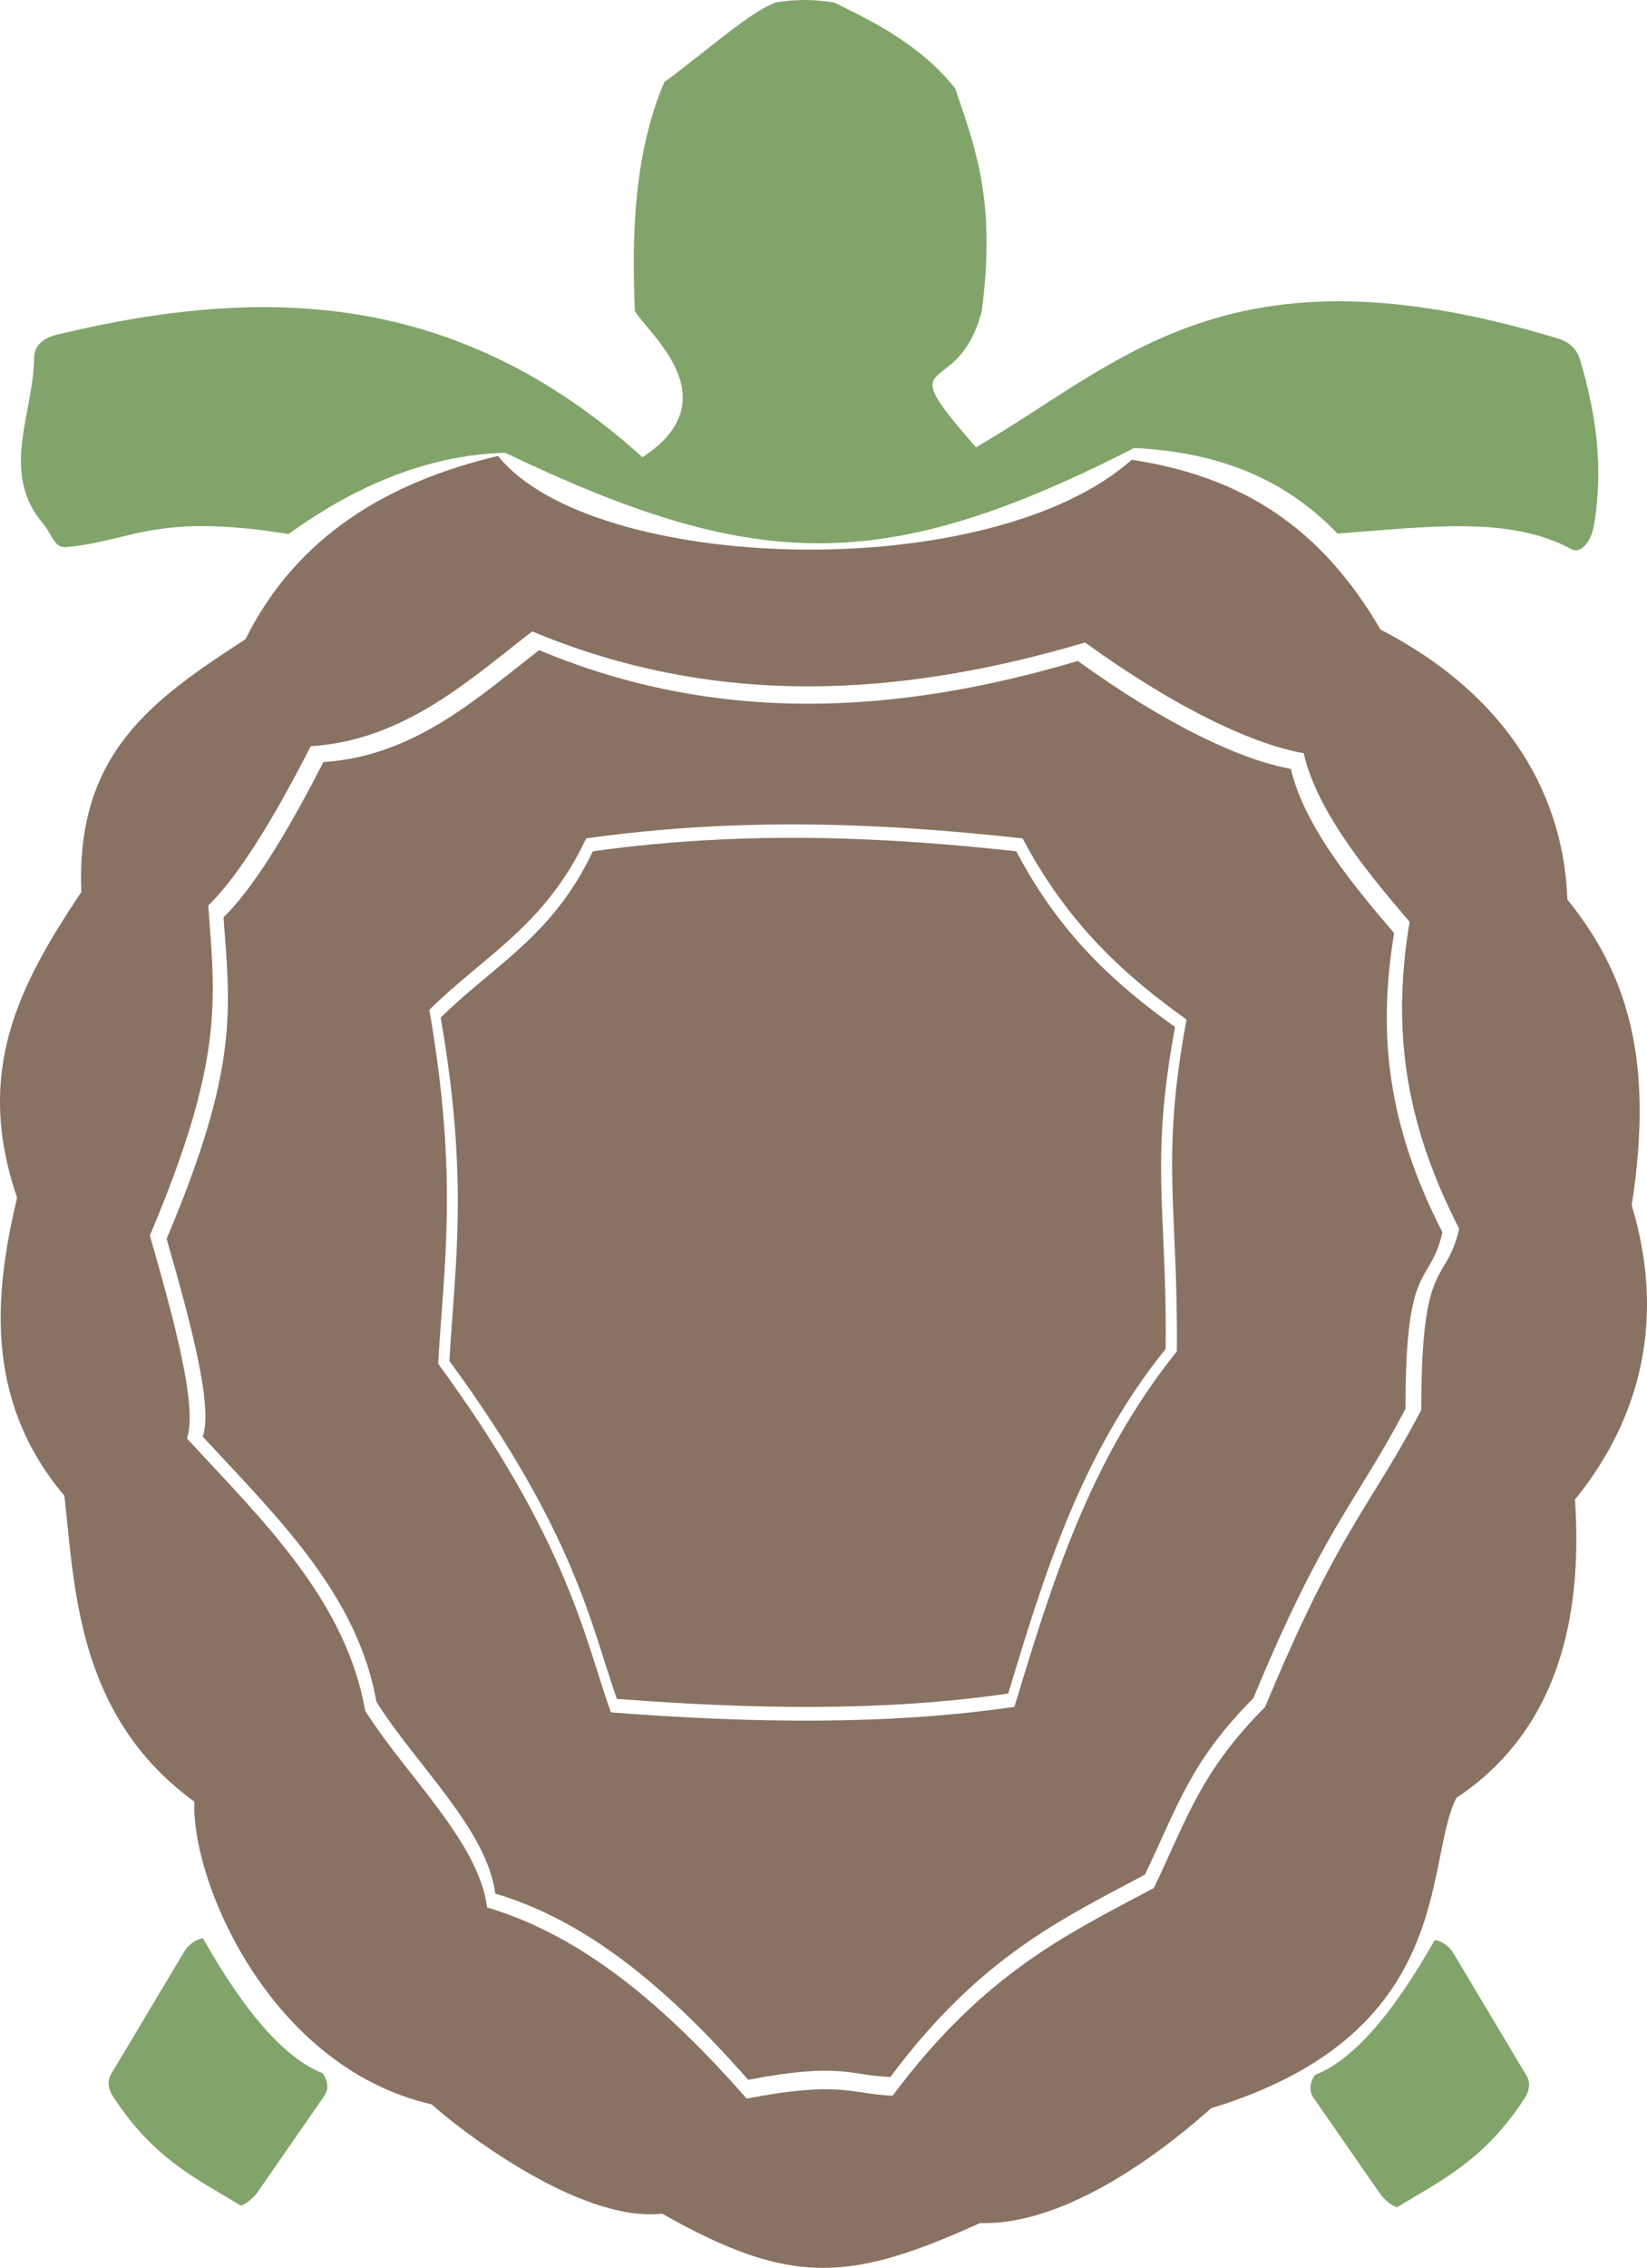
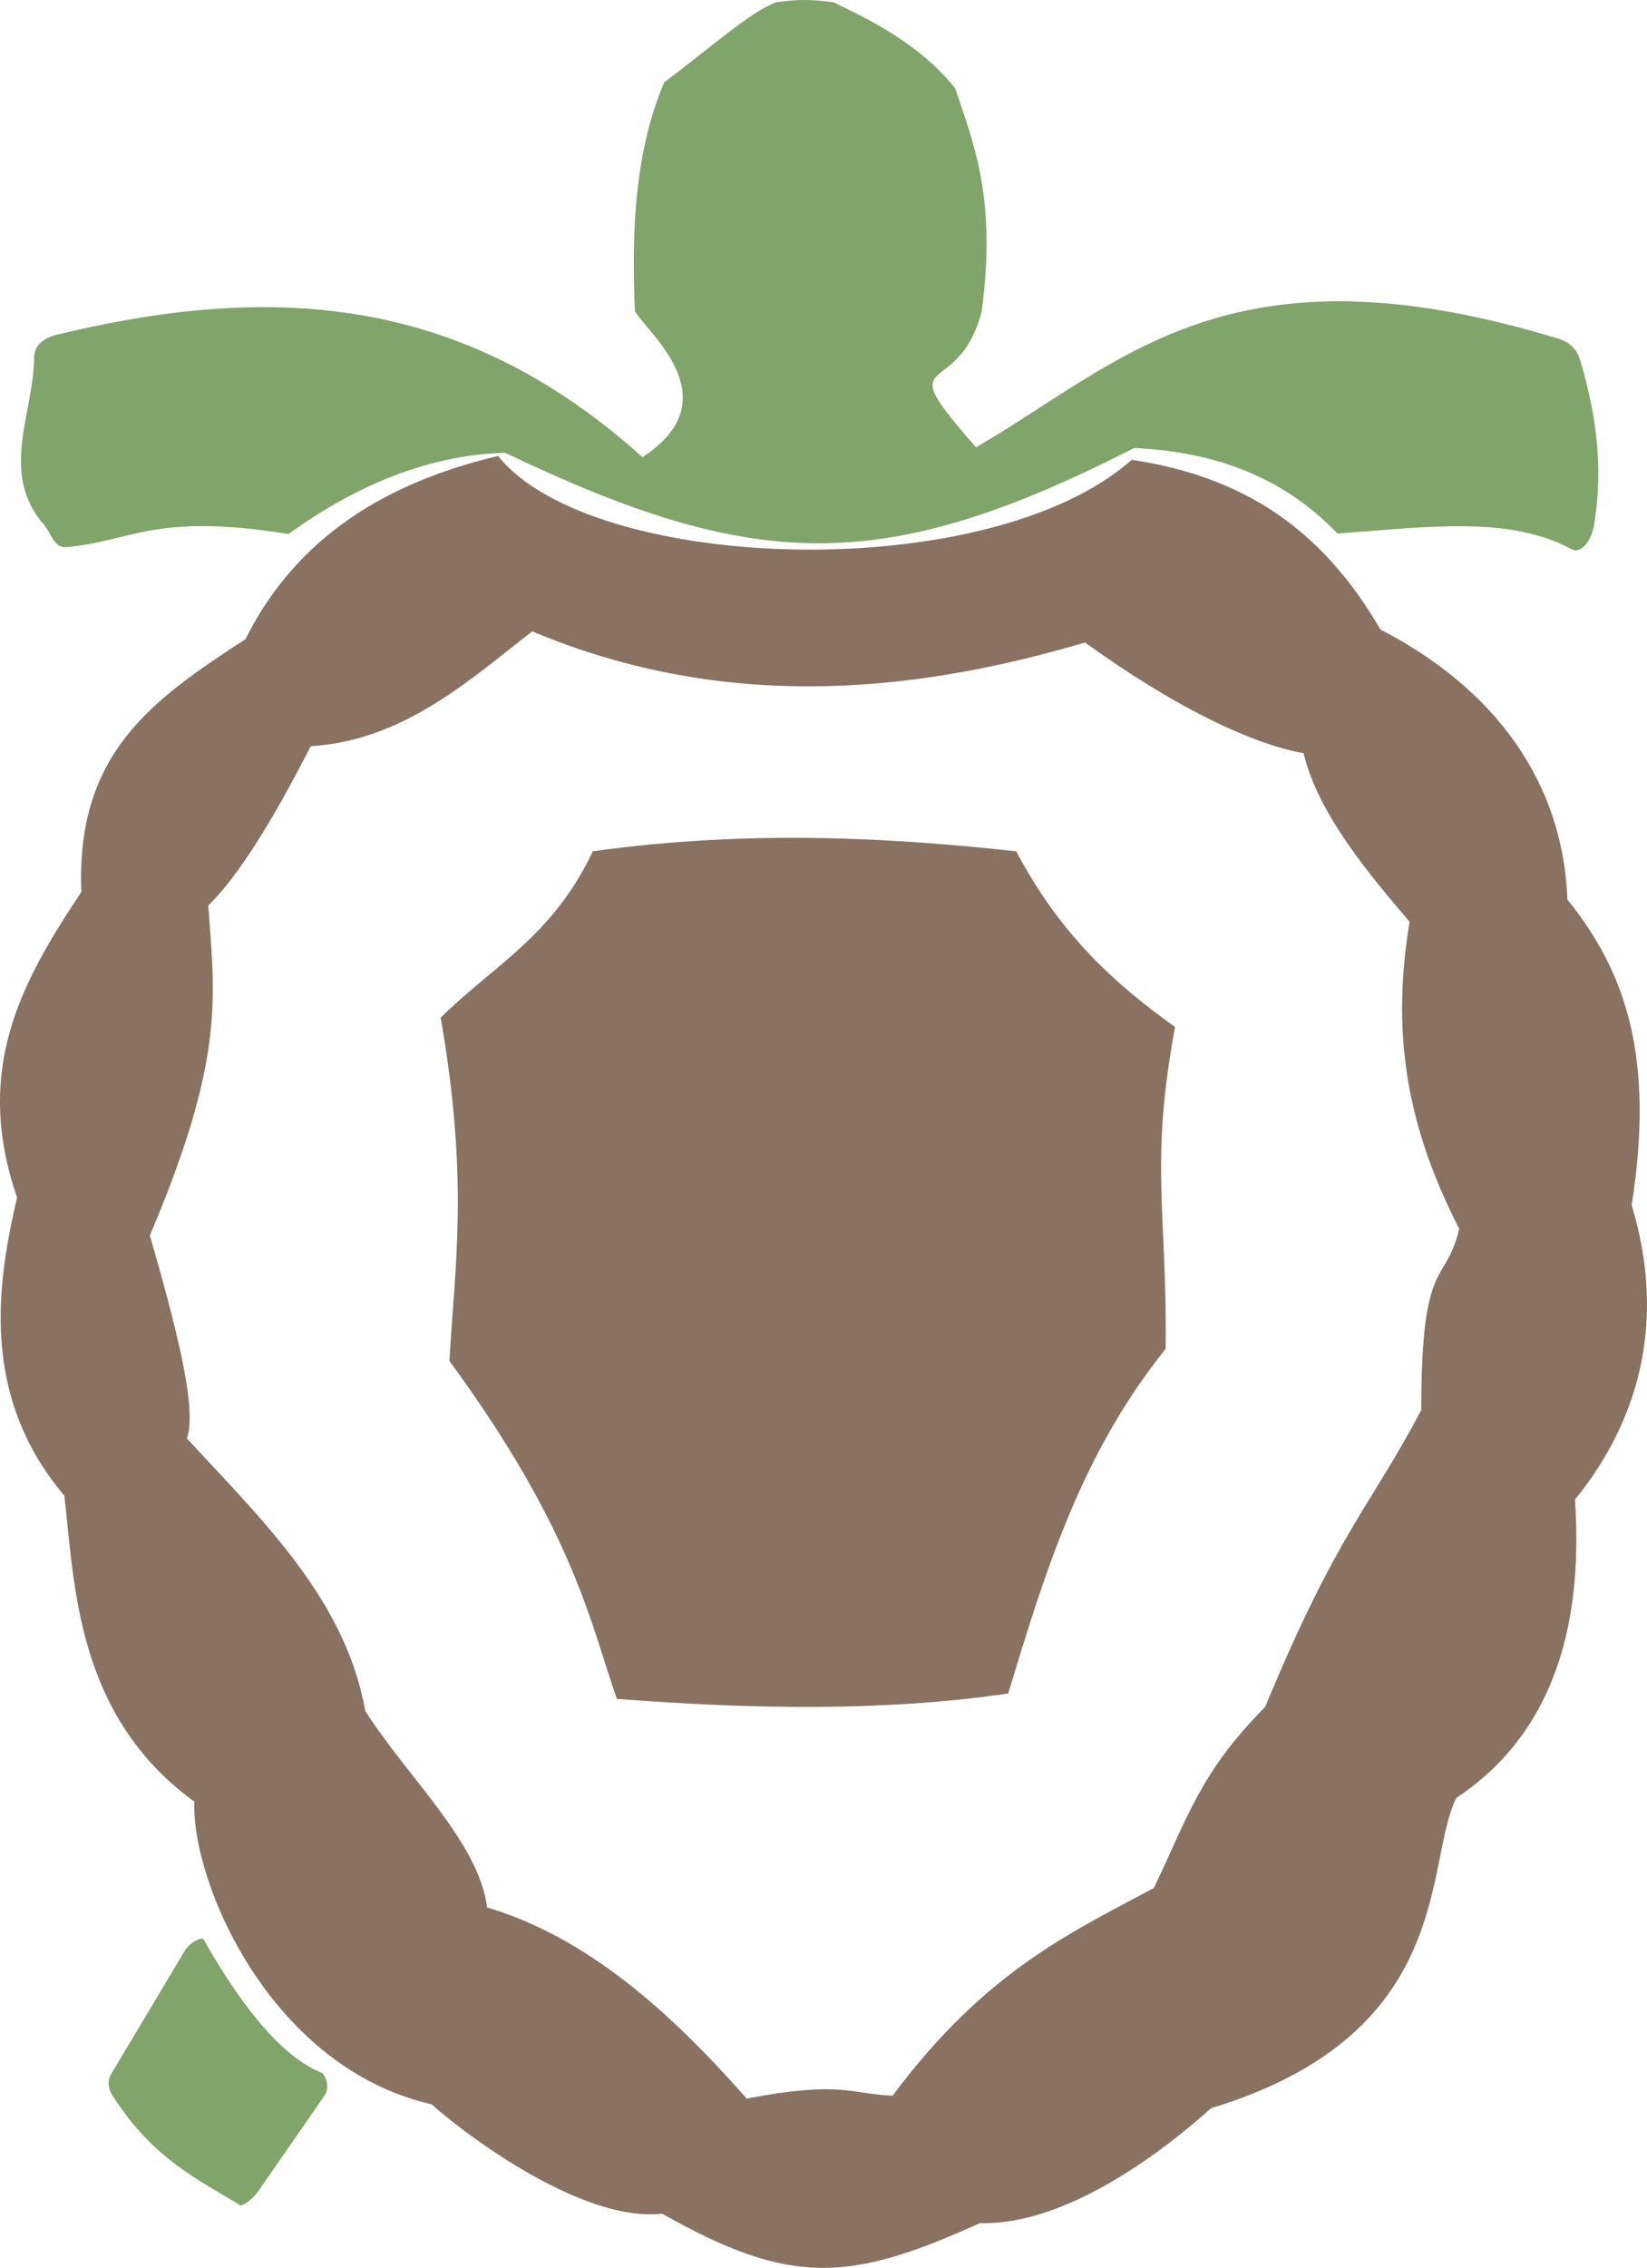
<svg xmlns="http://www.w3.org/2000/svg" viewBox="0 0 257.788 354.695">
  <path d="m77.954,71.313c-17.209,4.07-31.483,12.502-39.531,28.656-14.653,9.519-26.574,17.883-25.688,39.531-9.658,14.469-16.863,27.947-10.062,47.812-3.206,13.7-5.728,31.091 7.406,46.625 1.609,14.03 1.835,34.406 20.344,47.844-.514,12.46 11.829,41.573 37.156,47.344 3.504,3.242 22.831,18.576 36.062,17.094 20.21,11.466 29.484,10.642 49.75,1.469 15.965.487 33.849-15.956 36.188-17.969 38.46-11.688 33.233-38.389 38.375-48.531 17.496-11.595 19.583-31.326 18.562-46.656 10.543-12.966 14.135-28.677 8.875-46.031 3.63-23.137-.911-36.482-10.062-47.812-.658-18.244-11.221-32.938-29.25-42.219-9.139-15.688-21.318-23.893-38.938-26.562-22.411,19.862-84.466,17.763-99.188-.594zm5.347,27.439c28.844,12.056 57.683,10.283 86.527,1.732 14.585,10.538 26.522,15.964 34.219,17.318 2.181,9.521 10.822,19.612 16.581,26.362-2.685,16.288-1.04,30.861 7.761,48.01-2.036,8.982-5.954,3.942-5.933,28.351-8.131,15.432-13.009,18.913-24.438,46.438-10.181,10.261-12.136,17.328-17.414,28.319-13.294,7.109-26.486,13.163-40.89,32.488-6.55-.253-8.021-2.397-22.834.449-12.129-13.736-25.083-25.279-40.634-29.89-1.308-10.252-12.593-20.504-19.082-30.756-3.049-17.311-16-29.706-27.902-42.59 1.663-4.822-1.822-17.894-5.805-31.75 11.66-27.535 10.22-36.772 9.14-51.602 4.731-4.617 10.158-13.421 16.035-24.919 14.802-.922 25.213-10.705 34.669-17.96z" fill="#502d16" fill-opacity=".67" />
-   <path d="m84.392,101.688c-9.213,7.069-19.358,16.602-33.781,17.5-5.727,11.204-11.015,19.782-15.625,24.281 1.053,14.45 2.455,23.451-8.906,50.281 3.881,13.502 7.277,26.238 5.656,30.938 11.597,12.554 24.217,24.633 27.188,41.5 6.323,9.989 17.319,19.98 18.594,29.969 15.153,4.493 27.776,15.74 39.594,29.125 14.434-2.774 15.868-.683 22.25-.438 14.036-18.83 26.89-24.729 39.844-31.656 5.143-10.71 7.048-17.595 16.969-27.594 11.136-26.821 15.89-30.213 23.812-45.25-.02-23.784 3.797-18.873 5.781-27.625-8.576-16.71-10.179-30.91-7.562-46.781-5.611-6.578-14.031-16.41-16.156-25.688-7.5-1.319-19.131-6.606-33.344-16.875-28.106,8.332-56.207,10.06-84.312-1.688zm39.356,27.246c13.089-.011 25.275.983 36.316,2.191 7.16,13.594 16.205,21.585 25.65,28.324-4.109,22.205-1.298,29.275-1.514,51.912-13.723,17.027-19.582,36.306-25.424,55.585-19.747,2.896-41.112,2.57-63.158.87-4.106-11.454-6.616-26.701-27.035-54.522 .877-15.476 3.195-28.968-1.386-55.36 8.511-8.406 18.143-13.154 24.554-26.81 11.113-1.558 21.817-2.182 31.998-2.191z" fill="#502d16" fill-opacity=".67" />
  <path d="m92.783,133.145c24.635-3.454 47.245-2.083 66.28,0 6.943,13.184 15.696,20.941 24.855,27.477-3.985,21.534-1.258,28.386-1.468,50.339-13.309,16.513-18.98,35.208-24.645,53.905-19.151,2.809-39.866,2.488-61.246.839-3.982-11.108-6.415-25.876-26.218-52.856 .851-15.009 3.079-28.101-1.363-53.695 8.254-8.152 17.588-12.765 23.806-26.009z" fill="#502d16" fill-opacity=".67" />
  <path d="m8.902,52.344c32.718-7.885 62.875-6.794 91.657,19.169 14.035-9.153.502-19.677-1.187-22.877-.514-11.903-.129-24.677 4.598-35.78 7.147-5.288 13.341-10.941 17.501-12.495 3.411-.486 5.636-.483 9.047.018 5.797,2.807 13.484,6.536 18.984,13.441 3.037,9.034 6.478,17.431 4.153,34.891-3.776,14.43-14.741,5.486-.89,21.246 22.782-13.147 39.463-32.691 91.064-17.019 1.887.573 3.013,1.665 3.559,3.559 2.295,7.961 3.708,16.275 2.076,25.806-.333,1.944-1.824,4.495-3.559,3.559-9.634-5.195-22.225-3.482-36.559-2.41-8.86-9.258-19.796-12.808-31.813-13.385-39.253,19.992-59.226,19.499-98.48.742-11.296.337-22.593,4.551-33.889,12.718-20.962-3.384-24.393,1.108-34.779,2.039-1.964.176-2.271-2.066-3.559-3.559-6.949-8.056-1.555-17.345-1.483-26.103 .016-1.972 1.642-3.098 3.559-3.559z" fill="#447821" fill-opacity=".67" />
-   <path d="m205.894,324.498c5.479-2.195 11.594-8.593 18.65-21.036 .09-.159 1.933.335 2.944,2.027l11.447,19.157c1.012,1.693-.23,3.407-.329,3.559-6.363,9.787-13.173,12.874-19.915,16.988-.156.095-1.663-.618-2.787-2.238l-10.339-14.899c-1.124-1.62.16-3.492.329-3.559z" fill="#447821" fill-opacity=".67" />
  <path d="m50.44,324.233c-5.479-2.195-11.594-8.593-18.65-21.036-.09-.159-1.933.335-2.944,2.027l-11.447,19.157c-1.012,1.693.23,3.407.329,3.559 6.363,9.787 13.173,12.874 19.915,16.988 .156.095 1.663-.618 2.787-2.238l10.339-14.899c1.124-1.62-.16-3.492-.329-3.559z" fill="#447821" fill-opacity=".67" />
</svg>